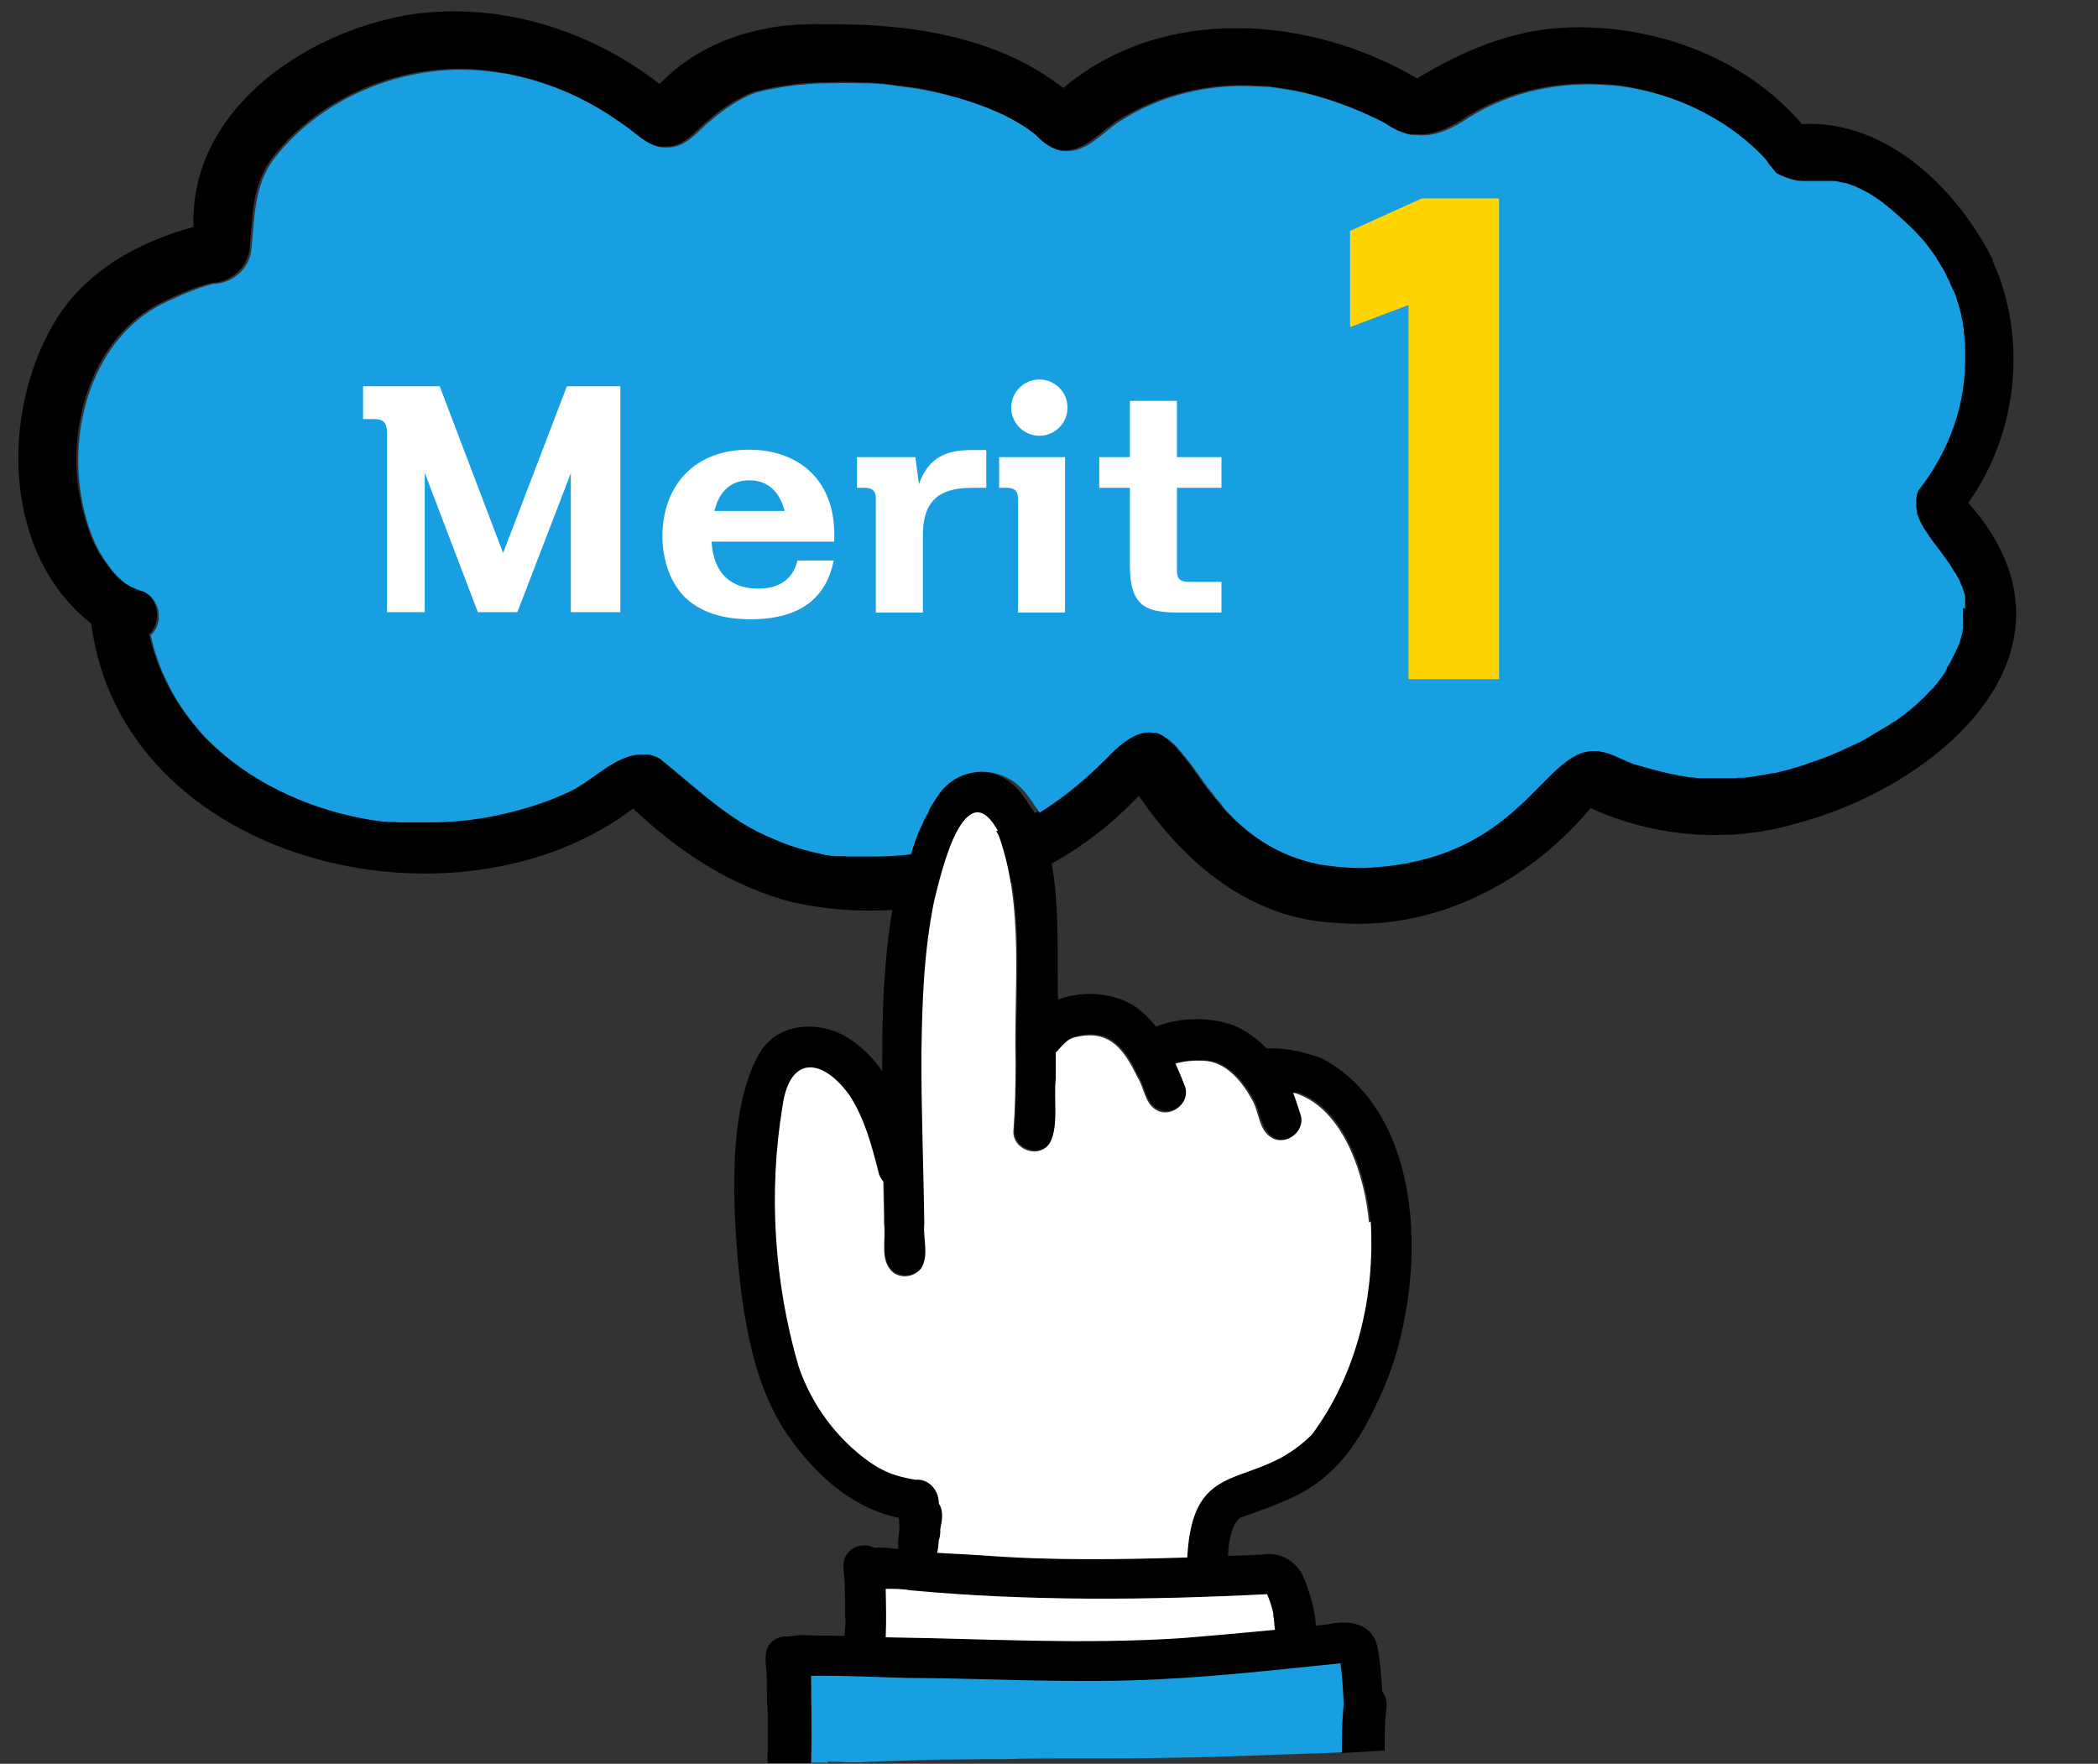
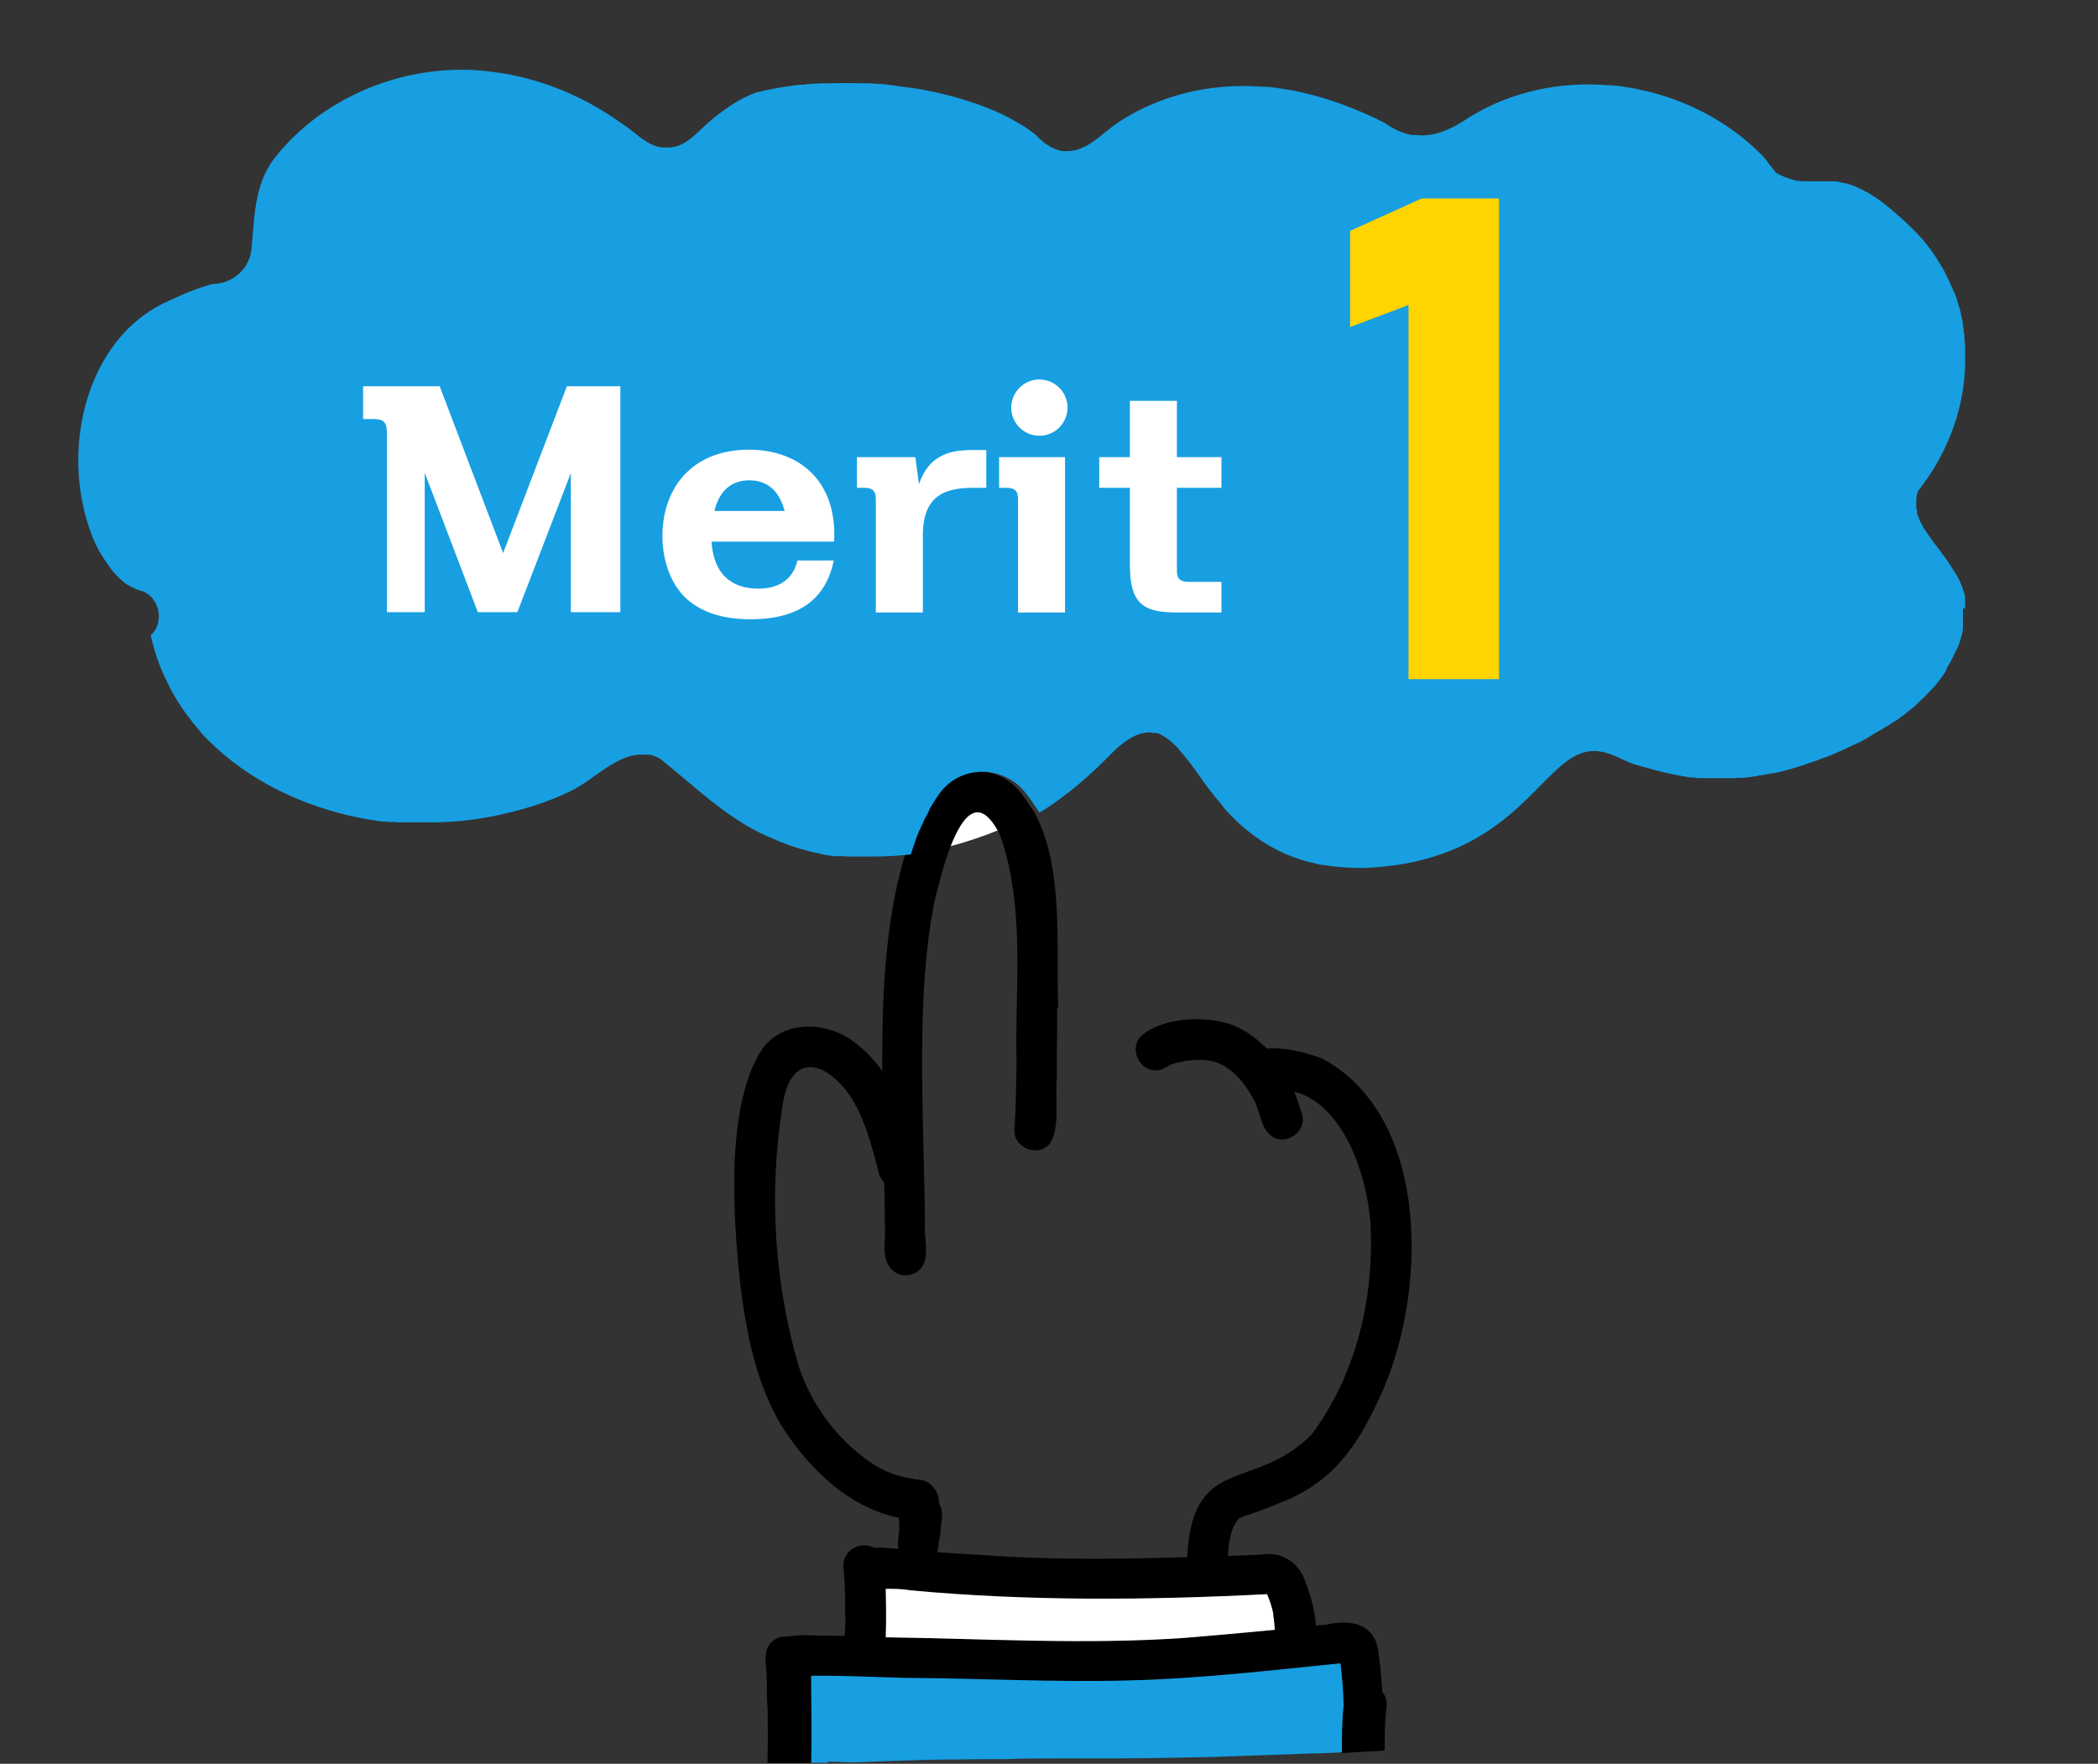
<svg xmlns="http://www.w3.org/2000/svg" id="_レイヤー_2" data-name="レイヤー 2" width="58.88" height="49.5" viewBox="0 0 58.88 49.5">
  <rect x="0" y="0" width="58.88" height="49.5" fill="#333333" stroke="none" />
  <defs>
    <style>
      .cls-1 {
        fill: #fff;
      }

      .cls-2 {
        fill: #ffd400;
      }

      .cls-3 {
        fill: none;
      }

      .cls-4 {
        fill: #179fe2;
      }
    </style>
  </defs>
  <g id="Layer_5" data-name="Layer 5">
-     <path d="m55.92,7.31c.99,2.18.71,4.85-.68,6.8,3.63,4.11-.81,7.96-4.86,9.01-1.89.55-3.96.37-5.74-.44-1.74,2.08-4.38,3.46-7.14,3.22-2.4-.1-4.25-1.67-5.54-3.57-.72.77-1.56,1.42-2.47,1.92-.35.19-.72.37-1.09.52-.7.29-1.43.5-2.18.63-.39.07-.78.11-1.18.14-.92.05-1.85-.01-2.75-.21-1.72-.42-3.25-1.43-4.52-2.64-4.96,3.77-14.34,1.54-15.21-5.19C.08,15.56.01,11.61,1.52,9.06c.83-1.42,2.35-2.27,3.91-2.69-.11-3.25,3.05-5.41,5.95-5.94,2.52-.42,5.14.37,7.13,1.93,1.19-1.24,2.89-1.73,4.58-1.68,2.34-.03,4.86.31,6.75,1.79,2.79-2.35,6.92-2.04,9.93-.27,1.24-.75,2.6-1.34,4.07-1.42,2.47-.14,5.1.79,6.73,2.7,2.38-.12,4.36,1.82,5.36,3.82Zm-.83,9.81s0-.04,0-.06c0-.01,0-.02,0-.03,0,0,0-.01,0-.02,0,0,0-.01,0-.02,0-.02,0-.04,0-.07,0,0,0-.01,0-.02,0-.01,0-.03,0-.04,0,0,0-.02,0-.03,0,0,0-.02,0-.03,0,0,0-.01,0-.02,0,0,0-.01,0-.02,0,0,0,0,0,0,0,0,0-.02,0-.03,0,0,0-.02,0-.03-.01-.04-.02-.09-.04-.13,0-.02-.01-.04-.02-.06,0-.01,0-.02-.01-.03,0-.02-.02-.04-.02-.06,0,0,0,0,0,0,0-.01-.01-.03-.02-.04,0-.01,0-.02-.01-.03-.05-.1-.1-.2-.15-.29,0-.02-.02-.03-.03-.05,0,0-.01-.02-.02-.02,0-.02-.02-.03-.03-.05,0,0,0,0,0,0-.01-.02-.02-.03-.03-.05,0,0,0,0,0,0-.01-.02-.02-.03-.03-.05,0,0,0,0,0,0-.02-.03-.04-.06-.06-.09,0,0,0,0,0,0-.08-.11-.16-.22-.24-.33-.02-.03-.04-.05-.06-.08-.13-.18-.26-.35-.37-.52-.01-.02-.02-.03-.03-.05-.07-.11-.12-.23-.16-.34,0-.02-.01-.03-.02-.05,0,0,0-.02,0-.03,0,0,0,0,0,0,0,0,0-.02,0-.02,0,0,0-.01,0-.02,0-.04-.02-.07-.02-.11,0,0,0-.02,0-.03,0,0,0-.02,0-.03,0,0,0-.01,0-.02,0,0,0-.01,0-.02,0,0,0-.01,0-.02,0-.11.01-.22.05-.33.9-1.14,1.35-2.48,1.32-3.79,0-.02,0-.04,0-.06,0-.02,0-.04,0-.05,0-.01,0-.03,0-.04,0-.01,0-.03,0-.04,0-.03,0-.07,0-.1,0-.02,0-.03,0-.05,0-.05-.01-.11-.02-.16,0-.02,0-.03,0-.05,0,0,0-.02,0-.03,0-.04-.01-.08-.02-.12,0-.01,0-.03,0-.04,0,0,0-.02,0-.03,0-.03-.01-.06-.02-.09,0-.02,0-.03,0-.05,0-.05-.02-.09-.03-.14,0-.02,0-.03-.01-.05,0-.02,0-.03-.01-.05,0-.03-.02-.06-.02-.09,0-.01,0-.03-.01-.04,0,0,0,0,0,0,0-.01,0-.03-.01-.04,0-.03-.02-.06-.03-.09,0-.01,0-.03-.01-.04,0,0,0,0,0,0,0-.01,0-.03-.01-.04,0-.02,0-.03-.02-.05,0-.01,0-.03-.01-.04,0-.01,0-.03-.01-.04-.02-.05-.04-.1-.06-.16,0-.01-.01-.03-.02-.04,0,0,0,0,0,0,0-.01-.01-.03-.02-.04-.01-.03-.02-.06-.04-.09,0-.02-.02-.04-.03-.06,0-.01-.01-.02-.02-.04,0,0,0-.01,0-.02,0,0,0-.02-.01-.02,0-.01-.01-.03-.02-.04,0-.02-.02-.04-.03-.06,0-.01-.01-.03-.02-.04,0-.01-.01-.03-.02-.04,0-.01-.01-.03-.02-.04-.04-.07-.07-.13-.11-.2,0-.01-.01-.02-.02-.03-.03-.05-.06-.11-.1-.16,0-.01-.02-.03-.02-.04-.11-.17-.23-.33-.36-.49-.03-.03-.06-.07-.09-.1-.01-.02-.03-.03-.05-.05-.01-.01-.02-.03-.03-.04,0,0-.01-.01-.02-.02,0-.01-.02-.02-.03-.03,0,0-.02-.02-.03-.03,0-.01-.02-.02-.03-.03-.02-.02-.03-.03-.05-.05-.13-.13-.26-.25-.41-.38-.31-.27-.57-.46-.81-.61,0,0-.02-.01-.03-.02,0,0,0,0-.01,0-.02-.01-.04-.02-.06-.03-.02-.01-.04-.02-.07-.04-.05-.03-.1-.05-.15-.07-.03-.01-.06-.03-.09-.04-.02,0-.04-.01-.06-.02t0,0s-.03-.01-.05-.02c-.02,0-.05-.02-.07-.02-.02,0-.05-.01-.07-.02,0,0-.02,0-.03,0-.02,0-.03,0-.05-.01-.02,0-.03,0-.05-.01-.03,0-.06-.01-.08-.02-.03,0-.06,0-.08-.01-.03,0-.05,0-.08,0-.03,0-.05,0-.08,0,0,0,0,0,0,0-.08,0-.15,0-.23,0-.02,0-.05,0-.07,0-.04,0-.07,0-.11,0h0c-.06,0-.12,0-.19,0-.01,0-.03,0-.04,0-.03,0-.05,0-.08,0-.01,0-.03,0-.04,0-.03,0-.05,0-.08-.01-.03,0-.05,0-.08-.01-.17-.04-.36-.1-.57-.22-.02-.03-.04-.05-.06-.08-.01-.02-.03-.03-.04-.05-.02-.02-.04-.04-.05-.06-.01-.02-.03-.03-.04-.05-.01-.01-.02-.02-.03-.04,0,0,0-.01-.01-.02-.01-.01-.02-.03-.03-.04-.01-.02-.03-.03-.04-.05-.04-.04-.08-.08-.11-.12-.01-.01-.02-.02-.03-.03,0,0-.01-.01-.02-.02,0,0-.01-.01-.02-.02-.92-.9-2.11-1.5-3.37-1.76-.15-.03-.3-.06-.45-.08-.05,0-.1-.01-.16-.02,0,0-.01,0-.02,0-.08,0-.16-.02-.24-.02,0,0-.02,0-.03,0-1.32-.1-2.67.18-3.82.88-.55.37-1.03.58-1.53.52,0,0-.01,0-.02,0-.02,0-.04,0-.06,0-.01,0-.02,0-.04,0-.25-.05-.5-.16-.78-.35-.79-.4-1.63-.72-2.5-.89-.04,0-.09-.02-.13-.02-.04,0-.09-.02-.13-.02-.04,0-.08-.01-.12-.02-.09-.01-.19-.03-.28-.04-.03,0-.07,0-.1-.01-.03,0-.06,0-.09,0-.06,0-.12-.01-.18-.01-1.35-.09-2.75.25-3.89.98-.41.26-.74.67-1.22.8-.12.04-.23.04-.34.03,0,0,0,0,0,0-.01,0-.02,0-.03,0,0,0-.02,0-.02,0-.25-.05-.48-.19-.66-.38,0,0-.02-.02-.02-.02-.01-.01-.02-.02-.03-.03,0,0,0,0,0,0-.01-.01-.02-.02-.03-.03t0,0c-.27-.23-.58-.4-.89-.55-.64-.29-1.34-.51-2.06-.67-.15-.03-.29-.06-.44-.08-.05,0-.1-.02-.15-.02-.1-.02-.2-.03-.31-.04-.04,0-.09-.01-.13-.02-.08,0-.16-.02-.25-.03-.04,0-.09,0-.13-.01,0,0,0,0-.01,0-.05,0-.09,0-.14-.01-.05,0-.11,0-.16-.01-.05,0-.09,0-.14,0-.34-.02-.68-.02-1.02,0-.05,0-.11,0-.16,0-.03,0-.05,0-.08,0-.05,0-.11,0-.16.01h0c-.05,0-.11,0-.16.01h0c-.05,0-.11.01-.16.02-.03,0-.05,0-.08,0-.42.05-.83.12-1.22.22-.49.18-.93.49-1.32.83-.34.29-.65.71-1.14.71-.06,0-.12,0-.17,0-.02,0-.05,0-.07-.01-.42-.09-.74-.46-1.1-.69-.91-.65-1.94-1.11-3.03-1.33-.04,0-.09-.02-.13-.03-.13-.02-.27-.04-.41-.06-2.28-.33-4.75.62-6.16,2.45-.55.72-.55,1.63-.62,2.49-.04.57-.52.99-1.08,1.01-.44.11-.85.28-1.26.48-1.95.87-2.73,3.2-2.48,5.21.09.62.25,1.28.56,1.84h0c.04.08.09.15.14.22.03.05.07.1.1.14.02.02.03.05.05.07.02.02.04.05.05.07.02.02.04.04.06.07.04.04.08.09.12.13.07.07.14.13.22.19.05.03.11.06.16.09.02,0,.03.02.05.02.06.03.11.05.17.07.13.03.24.1.32.18.01.01.03.03.04.04,0,0,.02.02.02.03.22.29.22.75-.07,1.01.11.46.26.89.45,1.29,0,0,0,0,0,0,.2.4.43.77.7,1.12.01.01.02.03.03.04.03.04.07.08.1.12.01.01.02.03.03.04.02.03.05.05.07.08.01.01.02.03.03.04.04.04.07.08.11.12.04.04.07.08.11.11,1.12,1.12,2.65,1.85,4.26,2.17.04,0,.08.02.12.02.04,0,.07.01.11.02.02,0,.05,0,.07.01.07.01.13.02.2.03.02,0,.05,0,.07.01.03,0,.07,0,.1.01.02,0,.05,0,.07,0,.03,0,.06,0,.1.01.02,0,.04,0,.06,0,.02,0,.04,0,.06,0,.05,0,.09,0,.14.01.01,0,.03,0,.04,0,.03,0,.05,0,.08,0,.03,0,.06,0,.09,0,.02,0,.03,0,.05,0,.03,0,.07,0,.1,0,.02,0,.03,0,.05,0,0,0,0,0,0,0,.02,0,.04,0,.06,0,.02,0,.05,0,.07,0,.01,0,.03,0,.04,0,.02,0,.05,0,.07,0,.03,0,.05,0,.08,0,.69,0,1.37-.06,2.02-.2.7-.14,1.38-.36,2.03-.67.67-.31,1.32-1.08,2.07-1.03,0,0,.02,0,.03,0,.01,0,.03,0,.04,0,0,0,0,0,0,0,.02,0,.03,0,.05,0,0,0,.02,0,.03,0,.1.02.2.06.3.11,1.02.81,1.96,1.77,3.2,2.26.42.18.86.31,1.3.41.03,0,.06.01.08.02,0,0,.01,0,.02,0,.03,0,.05.01.08.02,0,0,0,0,.01,0,.03,0,.05,0,.08.01.04,0,.08.01.13.02.02,0,.03,0,.05,0,.01,0,.03,0,.04,0,.02,0,.04,0,.06,0,.02,0,.04,0,.06,0,0,0,.01,0,.02,0,.02,0,.04,0,.05,0,.05,0,.1.01.14.01.02,0,.03,0,.05,0,.02,0,.05,0,.07,0,.01,0,.02,0,.03,0,.03,0,.05,0,.08,0,.03,0,.06,0,.09,0,0,0,0,0,.01,0,.03,0,.06,0,.09,0,.03,0,.06,0,.1,0,.03,0,.05,0,.08,0,.02,0,.03,0,.05,0,.36,0,.71-.02,1.07-.06h0c.43-.05.86-.13,1.28-.24.45-.12.89-.26,1.32-.44,0,0,.02,0,.02,0,.34-.14.67-.31.98-.49h0s0,0,0,0c.76-.46,1.44-1.06,2.07-1.71.47-.45.82-.6,1.14-.53,0,0,.01,0,.02,0,.01,0,.02,0,.03,0,0,0,0,0,0,0,.01,0,.02,0,.03,0,.05.01.09.03.13.05,0,0,.02.01.03.02.03.02.07.04.1.06,0,0,.02.01.03.02.07.05.13.11.2.17,0,0,0,0,.01.01h0s.02.02.03.03t0,0s.03.03.04.04c0,.01.02.02.03.03.01.02.03.03.04.05h0c.04.05.09.1.13.16,0,0,.01.02.02.02.05.07.1.13.16.2.02.03.04.05.06.08,0,0,0,0,0,0,.03.04.05.07.08.11,0,0,.01.02.02.03.03.04.06.08.08.11,0,0,.01.02.02.03.02.03.04.05.06.08,0,0,0,0,0,0,.01.02.03.04.04.06.01.02.03.04.04.06,0,0,0,0,.01.01.01.02.02.03.04.05.01.02.03.04.04.06,0,.01.02.03.03.04.01.02.03.04.04.05.03.04.06.08.1.12,0,0,0,.01.01.02.01.02.03.03.04.05.04.05.08.1.13.15.01.02.03.03.04.05.01.01.02.03.03.04,0,0,.02.02.02.03.06.06.11.13.17.19.01.01.03.03.04.04.01.01.03.03.04.04.13.13.28.26.43.39.03.02.06.05.09.07.45.34.98.63,1.65.81.02,0,.03,0,.05.01.08.02.17.04.25.06.01,0,.03,0,.04,0,0,0,0,0,0,0,.03,0,.05.01.08.01.04,0,.08.01.13.02.27.04.56.06.87.06.03,0,.07,0,.1,0,4.42-.17,4.98-3.3,6.46-3.28.02,0,.05,0,.07,0,.01,0,.03,0,.04,0,.04,0,.08,0,.11.02.3.06.58.23.87.34.42.12.84.24,1.26.32.11.02.23.04.34.06.02,0,.03,0,.05,0,.02,0,.03,0,.05,0,.05,0,.09.01.14.02.02,0,.04,0,.06,0,.02,0,.05,0,.07,0h0s.04,0,.07,0c0,0,0,0,.01,0,.02,0,.04,0,.06,0,0,0,0,0,.01,0,.02,0,.04,0,.07,0h0s.05,0,.07,0c.02,0,.04,0,.06,0,0,0,.02,0,.03,0,.03,0,.06,0,.09,0,.07,0,.13,0,.2,0,.02,0,.03,0,.05,0,.02,0,.05,0,.07,0,.02,0,.03,0,.05,0,.02,0,.04,0,.06,0,.04,0,.09,0,.13-.01.02,0,.04,0,.05,0,.02,0,.04,0,.05,0,.12-.01.24-.03.37-.05,0,0,0,0,0,0,.04,0,.08-.01.12-.02.04,0,.08-.02.12-.02.02,0,.04,0,.06-.01.05,0,.09-.02.14-.03.01,0,.03,0,.04,0,.02,0,.04,0,.06-.01.04,0,.08-.02.12-.03.1-.03.21-.05.31-.08.04-.01.08-.02.13-.04.04-.01.08-.03.13-.04.04-.01.08-.03.13-.04.03,0,.06-.02.08-.03.04-.01.07-.02.11-.04.03-.01.06-.02.09-.03,0,0,0,0,0,0,.03-.01.06-.02.09-.03h0s.05-.02.08-.03c.03,0,.05-.02.08-.03.03-.01.05-.02.08-.03.03-.01.05-.02.08-.03.19-.08.38-.16.56-.25.03-.02.07-.03.1-.05,0,0,0,0,0,0,.04-.02.07-.03.11-.05.04-.02.07-.04.11-.05.04-.02.07-.04.11-.06h0s.07-.04.1-.06c.03-.02.07-.04.1-.06.07-.04.14-.08.2-.12.02-.01.04-.03.07-.04.04-.03.09-.05.13-.08.04-.03.08-.06.13-.08.02-.01.04-.03.06-.04.02-.01.03-.02.05-.03.03-.02.05-.04.08-.05.04-.03.08-.06.12-.09.02-.01.04-.03.06-.04.02-.01.04-.03.06-.05.02-.01.04-.03.05-.04,0,0,0,0,0,0,.04-.03.07-.06.11-.09.02-.02.04-.03.06-.05.02-.02.04-.03.06-.05.02-.02.04-.03.05-.05.02-.02.03-.03.05-.05,0,0,0,0,0,0,.02-.02.03-.03.05-.05.02-.01.03-.03.05-.04.07-.07.14-.14.2-.21.02-.02.03-.03.05-.05,0,0,0,0,0,0,.01-.01.03-.03.04-.04,0,0,0,0,0,0,.01-.02.03-.03.04-.05,0,0,0,0,0,0,.01-.01.02-.03.03-.04,0,0,.01-.02.02-.02.01-.01.02-.03.03-.04,0,0,0,0,0,0,.01-.01.02-.03.03-.04.06-.07.11-.14.16-.22,0,0,.01-.02.02-.03,0,0,0,0,0-.01,0,0,0-.01.01-.02,0,0,.01-.02.02-.03,0,0,0-.01,0-.02.02-.03.04-.06.05-.09,0,0,.01-.02.02-.03.03-.05.06-.1.08-.15,0-.01.02-.03.02-.04,0-.01.02-.03.02-.04,0,0,0-.02.01-.03.02-.05.04-.09.07-.14,0-.01.01-.03.02-.04,0-.01.01-.03.02-.04,0-.01.01-.03.02-.05.02-.04.03-.09.05-.13,0,0,0-.02,0-.02,0-.02.01-.03.02-.05,0-.02,0-.03.01-.05,0-.02.01-.04.02-.06,0-.02,0-.03.01-.05,0-.02,0-.03.01-.05,0,0,0-.01,0-.02,0-.02,0-.03.01-.05,0-.02,0-.03,0-.05,0,0,0,0,0-.01,0-.02,0-.03,0-.05,0,0,0,0,0-.01,0-.02,0-.03,0-.05,0-.02,0-.03,0-.05,0,0,0,0,0,0,0,0,0-.01,0-.02,0-.01,0-.03,0-.04,0,0,0,0,0,0,0-.02,0-.04,0-.06,0-.02,0-.03,0-.05,0,0,0-.01,0-.02,0,0,0,0,0,0,0-.02,0-.03,0-.05,0-.02,0-.04,0-.06Z" />
    <path class="cls-1" d="m28.99,22.81h0c-.31.19-.64.36-.98.5,0,0-.02,0-.02,0-.42.17-.87.32-1.32.44-.42.11-.85.19-1.28.24h0s0-.02.01-.03c0-.02.01-.04.02-.06.06-.2.13-.39.21-.58,0-.01.01-.03.02-.04.02-.05.04-.09.06-.13,0-.02.01-.03.02-.04,0-.02.02-.04.02-.05.01-.03.03-.06.04-.09,0-.01.01-.02.02-.03,0-.01.01-.03.02-.04,0-.02.02-.03.03-.05,0,0,0,0,0,0,0-.01.01-.03.02-.04,0-.01.01-.02.02-.04,0,0,0-.01,0-.02,0-.01.01-.02.02-.04.04-.07.08-.14.13-.21,0-.01.01-.02.02-.03,0,0,0-.01.01-.02,0,0,.01-.02.02-.03,0-.01.02-.02.02-.03.02-.03.05-.07.07-.1.57-.8,1.73-.82,2.37-.09.02.02.04.05.06.07,0,0,.02.02.02.03.04.05.08.1.12.16,0,.01.02.02.03.04.03.05.06.09.09.14,0,.01.02.03.03.04,0,.01.02.03.03.04,0,.01.01.02.02.03.01.02.02.04.04.06Z" />
    <path d="m25.57,42.65c-1.55-.16-2.79-1.32-3.6-2.58-.74-1.19-1.01-2.6-1.19-3.98-.2-1.87-.44-5.04.61-6.65.62-.85,1.89-.78,2.65-.14.82.62,1.24,1.6,1.52,2.57.08.38.34.81.14,1.18-.23.43-.93.34-1.04-.14-.19-.75-.39-1.53-.82-2.18-.75-1.04-1.68-1.15-1.88.32-.39,2.41-.23,4.94.45,7.28.36,1.09,1.07,2.06,2.02,2.71.29.2.62.35.97.42.18.05.39.04.54.17.42.3.18,1.02-.32,1.02-.02,0-.03,0-.05,0Z" />
    <path d="m29.67,28.3c0,.41,0,.81-.01,1.22,0,0,0,0,0,0,0,.12,0,.24,0,.36,0,.12,0,.25,0,.37-.06.53.11,1.47-.22,1.87-.33.36-.99.09-.97-.4.04-.64.05-1.29.06-1.94-.04-1.64.14-3.38-.13-5.02-.07-.45-.18-.9-.34-1.34-.02-.04-.04-.08-.06-.11t0,0c-.55-.99-1-.38-1.32.44,0,0,0,0,0,0-.21.54-.36,1.18-.44,1.49-.01.05-.02.1-.03.14-.26,1.35-.32,2.73-.33,4.11-.01,1.61.06,3.22.08,4.83-.04.41.14.89-.09,1.25-.11.14-.28.22-.46.22-.12,0-.24-.04-.34-.12-.38-.32-.19-.9-.24-1.34,0-.07,0-.13,0-.2,0-.06,0-.12,0-.18,0-.28-.01-.55-.02-.83-.01-.59-.03-1.18-.04-1.78-.02-1.94-.05-3.92.28-5.84.07-.42.16-.83.27-1.24.03-.1.06-.2.09-.3h0s0-.02.01-.03c0-.02.01-.04.02-.06.06-.2.13-.39.21-.58,0-.01.01-.03.02-.04.02-.05.04-.09.06-.13,0-.02.01-.03.02-.04,0-.02.02-.04.02-.05.01-.03.03-.06.04-.09,0-.01.01-.02.02-.03,0-.01.01-.03.02-.04,0-.02.02-.03.03-.05,0,0,0,0,0,0,0-.01.01-.03.02-.04,0-.01.01-.02.02-.04,0,0,0-.01,0-.02,0-.01.01-.02.02-.04.04-.07.08-.14.13-.21,0-.01.01-.02.02-.03,0,0,0-.01.01-.02,0,0,.01-.02.02-.03,0-.01.02-.02.02-.03.02-.03.05-.07.07-.1.57-.8,1.73-.82,2.37-.09.02.02.04.05.06.07,0,0,.02.02.02.03.04.05.08.1.12.16,0,.01.02.02.03.04.03.05.06.09.09.14,0,.01.02.03.03.04,0,.01.02.03.03.04,0,.01.01.02.02.03.01.02.02.04.04.06h0s0,0,0,0c.24.44.39.92.49,1.43.25,1.33.14,2.82.19,4.05Z" />
-     <path d="m32.46,31.11c-.31-.2-.32-.61-.51-.91-.36-.75-.76-1.34-1.69-1.13-.53.07-.53.77-1.17.52-.81-.43-.05-1.3.53-1.51.67-.27,1.47-.25,2.11.09.82.48,1.22,1.44,1.56,2.29.12.37-.21.72-.56.72-.09,0-.19-.02-.27-.08Z" />
    <path d="m32.67,28.95s-.05-.02-.08-.03h0s-.07-.02-.1-.02c.06,0,.12.02.18.04Zm3.04,2.95c-.35-.23-.33-.73-.54-1.07-.29-.52-.74-1.06-1.38-1.08-.31-.02-.62.03-.92.12-.14.07-.26.18-.43.17-.46,0-.74-.57-.45-.93.61-.59,1.96-.63,2.71-.3.7.33,1.23.96,1.55,1.65.12.28.2.52.29.8.12.37-.21.72-.56.72-.09,0-.19-.02-.27-.08Z" />
    <path d="m33.31,43.94c.07-3.22,1.82-2,3.5-3.68,1.27-1.71,1.77-3.87,1.65-5.98-.11-1.27-.69-3.11-1.98-3.6-.29-.08-.59-.12-.89-.12-.21.1-.48.05-.64-.11-.2-.2-.22-.53-.05-.75.46-.51,1.67-.21,2.23.02,3.1,1.69,2.91,6.79,1.55,9.58-.62,1.36-1.34,2.34-2.79,2.89-.36.15-.73.28-1.1.41-.16.16-.23.37-.27.59-.11.38.03.85-.25,1.16-.11.11-.24.16-.38.16-.3,0-.6-.23-.59-.57Z" />
    <path d="m26.28,42.34s0-.02.01-.02c0,0,0,0,0,0,.02-.05.03-.1.04-.15,0,.06-.03.12-.05.18Zm-.8,1.11c-.3-.22-.22-.63-.26-.95,0-.23-.07-.48.06-.69.42-.6,1.16-.17,1.07.51-.01.34.15.73-.07,1.03-.11.14-.28.22-.45.22-.12,0-.25-.04-.34-.12Z" />
    <path d="m25.37,43.79c-.27-.27-.14-.68-.11-1.01.02-.56.4-1.08.97-.71.3.22.21.58.15.89-.06.28.01.62-.21.84-.11.11-.25.17-.4.17-.15,0-.3-.05-.4-.17Z" />
    <path d="m35.95,46.17c-.23-.22-.15-.56-.22-.85-.04-.19-.1-.39-.18-.57-3.34.16-6.7.2-10.03-.11-.42-.11-1.13.08-1.39-.28-.19-.24-.14-.62.1-.8.33-.23.77-.08,1.15-.08.72.08,1.47.12,2.18.16,2.14.16,4.29.11,6.43.04.47-.01.94-.03,1.41-.05.54-.1,1.04.21,1.22.72.17.45.51,1.44.14,1.82-.11.11-.25.17-.4.17-.15,0-.3-.05-.4-.17Z" />
    <path d="m23.86,46.71c-.32-.35-.09-.89-.14-1.32,0-.44,0-.88-.04-1.31-.14-.83,1.09-1,1.13-.15.05.79.06,1.58.02,2.38.01.33-.29.57-.59.57-.14,0-.28-.05-.38-.16Z" />
    <path d="m21.6,46.83s0,0,0,0c-.01-.01-.02-.03-.03-.04,0,.01.02.02.03.04Zm.12,1.5c-.3-.34-.15-1.06-.22-1.51-.02-.25-.05-.54.15-.73.25-.26.72-.2.89.12.12.18.07.41.09.62.02.37.04.74.05,1.11.02.33-.29.57-.59.57-.14,0-.28-.05-.38-.16Z" />
    <path d="m37.71,48.61c0-.64-.03-1.27-.11-1.91-1.97.2-3.94.43-5.92.48-2.08.06-4.17-.06-6.25-.07-.86-.02-1.72-.08-2.58-.06-.12-.01-.25,0-.38,0-.35.03-.7.05-.86-.32-.25-.81.65-.87,1.22-.83.67,0,1.34.02,2.01.05,2.78.03,5.57.2,8.35.02,1.35-.1,2.7-.24,4.05-.38.71-.15,1.37-.01,1.45.82.11.72.12,1.46.14,2.19,0,.34-.25.53-.51.55-.02,0-.03,0-.05,0,0,0,0,0-.01,0-.28,0-.56-.19-.57-.56Z" />
    <path d="m22.57,49.48c-.22,0-.44,0-.67,0-.12,0-.24,0-.36,0,.02-.89,0-1.78-.01-2.68.01-.79,1.21-.8,1.22,0,.01.89.03,1.79.01,2.68-.05,0-.1,0-.15,0-.01,0-.03,0-.04,0Z" />
    <path d="m37.72,47.69c.19-.72,1.29-.51,1.19.24-.05.4-.05.8-.05,1.2-.41.02-.81.05-1.22.07,0-.51,0-1.02.08-1.51Z" />
-     <path class="cls-1" d="m38.47,34.28c.12,2.11-.38,4.26-1.65,5.98-1.64,1.64-3.35.52-3.5,3.45-1.92.06-3.85.09-5.77-.06-.4-.02-.83-.05-1.25-.07.03-.11.04-.24.05-.36.04-.1.04-.2.04-.31h0c.05-.24.1-.5-.04-.71,0-.41-.32-.71-.65-.67-.1-.02-.2-.03-.3-.06-.35-.07-.68-.22-.97-.42-.94-.66-1.65-1.62-2.02-2.71-.68-2.34-.85-4.87-.45-7.28.2-1.47,1.13-1.36,1.88-.32.43.66.63,1.43.82,2.18.02.09.07.17.13.24,0,.4.02.8.02,1.2.06.44-.13,1.01.24,1.34.09.08.22.12.34.12.18,0,.35-.08.46-.22.23-.36.05-.84.09-1.25-.02-1.61-.09-3.22-.08-4.83.02-1.42.07-2.85.36-4.25.2-.8.86-3.7,1.81-1.82.72,2.01.42,4.26.47,6.36,0,.65-.01,1.29-.06,1.94-.02.49.64.76.97.4.33-.4.15-1.35.22-1.87,0-.25,0-.49,0-.74.17-.16.3-.4.6-.44.92-.21,1.33.38,1.69,1.13.19.29.2.71.51.91.09.06.18.08.27.08.35,0,.68-.35.56-.72-.08-.21-.17-.43-.27-.65.25-.07.51-.09.76-.08.64.01,1.09.56,1.38,1.08.21.34.18.84.54,1.07.09.06.18.08.27.08.35,0,.68-.35.56-.72-.07-.21-.13-.41-.21-.61.05.01.1.02.15.04,1.3.49,1.87,2.33,1.98,3.6Z" />
    <path class="cls-1" d="m35.73,45.32c.03.13.03.28.05.42-.85.08-1.71.16-2.57.23-2.78.19-5.57.02-8.35-.02,0,0,0,0,0,0,.02-.45.01-.9,0-1.36.24,0,.48,0,.67.04,3.33.31,6.69.28,10.03.11.08.18.14.37.18.57Z" />
    <path class="cls-4" d="m23.22,49.47c-.15,0-.3,0-.45,0,.02-.81,0-1.63,0-2.44.03,0,.07,0,.1,0,.86-.01,1.72.04,2.58.06,2.08.01,4.17.13,6.25.07,1.98-.05,3.95-.28,5.92-.48.05.39.08.78.09,1.18-.05.44-.05.88-.05,1.32-.23.01-.47.02-.7.03,0,0-.01,0-.02,0,0,0,.01,0,.02,0,0,0-.02,0-.02,0-.03,0-.06,0-.09,0-.47.02-.94.03-1.41.05-.48.02-.97.03-1.45.05-.98.02-1.96.04-2.93.04-.26,0-.52,0-.78,0-.21,0-.42,0-.63,0-.47,0-.94,0-1.41.02-.47,0-.94,0-1.41.01-.47,0-.95.01-1.42.03-.45.01-.91.03-1.36.05-.07,0-.13,0-.2,0-.2-.01-.41-.02-.61-.02Z" />
    <path class="cls-4" d="m55.09,17.06s0,.04,0,.06c0,.02,0,.04,0,.06,0,.02,0,.03,0,.05,0,0,0,0,0,0,0,0,0,.01,0,.02,0,.02,0,.03,0,.05,0,.02,0,.04,0,.06,0,0,0,0,0,0,0,.01,0,.03,0,.04,0,0,0,.01,0,.02,0,0,0,0,0,0,0,.02,0,.03,0,.05,0,.02,0,.03,0,.05,0,0,0,0,0,.01,0,.02,0,.03,0,.05,0,0,0,0,0,.01,0,.02,0,.03,0,.05,0,.02,0,.03-.01.05,0,0,0,.01,0,.02,0,.02,0,.03-.01.05,0,.02,0,.03-.01.05,0,.02-.01.04-.02.06,0,.02,0,.03-.01.05,0,.02-.01.03-.02.05,0,0,0,.02,0,.02-.01.04-.03.09-.05.13,0,.02-.01.03-.02.05,0,.02-.01.03-.02.04,0,.01-.01.03-.02.04-.02.05-.04.09-.07.14,0,0,0,.02-.01.03,0,.01-.02.03-.02.04,0,.02-.02.03-.02.04-.03.05-.05.1-.08.15,0,0-.01.02-.02.03-.02.03-.04.06-.05.09,0,0,0,.01,0,.02,0,0-.01.02-.02.03,0,0,0,.01-.01.02,0,0,0,0,0,.01,0,0-.01.02-.02.03-.05.07-.1.15-.16.22-.01.01-.02.03-.03.04,0,0,0,0,0,0-.01.01-.02.03-.03.04,0,0-.01.02-.02.02-.01.01-.02.03-.03.04,0,0,0,0,0,0-.01.02-.03.03-.04.05,0,0,0,0,0,0-.01.02-.03.03-.04.04,0,0,0,0,0,0-.02.02-.03.03-.05.05-.07.07-.13.14-.2.21-.02.02-.03.03-.05.04-.02.02-.03.03-.05.05,0,0,0,0,0,0-.02.02-.03.03-.05.05-.02.02-.04.03-.05.05-.02.02-.04.03-.06.05-.02.02-.04.03-.06.05-.04.03-.07.06-.11.09,0,0,0,0,0,0-.02.01-.04.03-.05.04-.02.02-.04.03-.06.05-.02.02-.04.03-.06.04-.04.03-.08.06-.12.09-.03.02-.05.04-.08.05-.02.01-.03.02-.05.03-.02.01-.04.03-.06.04-.04.03-.08.06-.13.08-.04.03-.09.05-.13.08-.02.01-.04.03-.07.04-.07.04-.14.08-.2.12-.03.02-.07.04-.1.06-.03.02-.07.04-.1.06h0s-.07.04-.11.06c-.04.02-.07.04-.11.05-.03.02-.07.04-.11.05,0,0,0,0,0,0-.03.02-.07.03-.1.05-.19.09-.37.17-.56.25-.03.01-.05.02-.08.03-.03.01-.05.02-.08.03-.03.01-.05.02-.08.03-.03,0-.05.02-.08.03h0s-.06.02-.09.03c0,0,0,0,0,0-.03.01-.06.02-.09.03-.04.01-.07.02-.11.04-.03,0-.06.02-.08.03-.04.01-.08.03-.13.04-.04.01-.08.03-.13.04-.04.01-.08.02-.13.04-.11.03-.21.06-.31.08-.04.01-.08.02-.12.03-.02,0-.04,0-.06.01-.01,0-.03,0-.04,0-.05.01-.09.02-.14.03-.02,0-.04,0-.06.01-.04,0-.08.02-.12.02-.04,0-.08.01-.12.02,0,0,0,0,0,0-.12.02-.25.04-.37.05-.02,0-.04,0-.05,0-.02,0-.04,0-.05,0-.04,0-.09,0-.13.01-.02,0-.04,0-.06,0-.02,0-.03,0-.05,0-.02,0-.05,0-.07,0-.02,0-.03,0-.05,0-.07,0-.13,0-.2,0-.03,0-.06,0-.09,0,0,0-.02,0-.03,0-.02,0-.04,0-.06,0-.02,0-.05,0-.07,0h0s-.04,0-.07,0c0,0,0,0-.01,0-.02,0-.04,0-.06,0,0,0,0,0-.01,0-.02,0-.04,0-.07,0h0s-.05,0-.07,0c-.02,0-.04,0-.06,0-.05,0-.09-.01-.14-.02-.02,0-.03,0-.05,0-.02,0-.03,0-.05,0-.11-.02-.23-.04-.34-.06-.43-.08-.85-.2-1.26-.32-.29-.11-.56-.28-.87-.34-.04,0-.07-.01-.11-.02-.01,0-.03,0-.04,0-.02,0-.04,0-.07,0-1.47-.02-2.04,3.11-6.46,3.28-.03,0-.07,0-.1,0-.31,0-.6-.02-.87-.06-.04,0-.08-.01-.13-.02-.03,0-.05,0-.08-.01,0,0,0,0,0,0-.01,0-.03,0-.04,0-.09-.02-.17-.04-.25-.06-.02,0-.03,0-.05-.01-.66-.17-1.2-.46-1.65-.81-.03-.02-.06-.05-.09-.07-.15-.12-.3-.25-.43-.39-.01-.01-.03-.03-.04-.04-.01-.01-.03-.03-.04-.04-.06-.06-.12-.12-.17-.19,0,0-.02-.02-.02-.03-.01-.01-.02-.03-.03-.04-.01-.02-.03-.03-.04-.05-.04-.05-.09-.1-.13-.15-.01-.02-.03-.03-.04-.05,0,0,0-.01-.01-.02-.03-.04-.07-.08-.1-.12-.01-.02-.03-.04-.04-.05,0-.01-.02-.03-.03-.04-.01-.02-.03-.04-.04-.06-.01-.02-.02-.03-.04-.05,0,0,0,0-.01-.01-.02-.02-.03-.04-.04-.06-.01-.02-.03-.04-.04-.06,0,0,0,0,0,0-.02-.03-.04-.05-.06-.08,0,0-.01-.02-.02-.03-.03-.04-.06-.08-.08-.11,0,0-.01-.02-.02-.03-.03-.04-.05-.07-.08-.11,0,0,0,0,0,0-.02-.03-.04-.05-.06-.08-.05-.07-.11-.14-.16-.2,0,0-.01-.02-.02-.02-.04-.06-.09-.11-.13-.16h0s-.03-.03-.04-.05c0-.01-.02-.02-.03-.03-.01-.02-.03-.03-.04-.04t0,0s-.02-.02-.03-.03h0s0,0-.01-.01c-.07-.07-.13-.12-.2-.17,0,0-.02-.01-.03-.02-.03-.02-.07-.04-.1-.06,0,0-.02-.01-.03-.02-.04-.02-.09-.04-.13-.05-.01,0-.02,0-.03,0,0,0,0,0,0,0-.01,0-.02,0-.03,0,0,0-.01,0-.02,0-.31-.06-.67.08-1.14.53-.62.64-1.3,1.24-2.07,1.71h0s-.02-.04-.04-.07c0-.01-.01-.02-.02-.03,0-.01-.02-.03-.03-.04,0-.01-.02-.03-.03-.04-.03-.05-.06-.09-.09-.14,0-.01-.02-.02-.03-.04-.04-.05-.08-.11-.12-.16,0,0-.02-.02-.02-.03-.02-.02-.04-.05-.06-.07-.64-.73-1.8-.71-2.37.09-.02.03-.05.07-.07.1,0,.01-.02.02-.02.03,0,0-.01.02-.02.03,0,0,0,.01-.01.02,0,.01-.01.02-.02.03-.04.07-.09.14-.13.21,0,.01-.01.02-.02.04,0,0,0,.01,0,.02,0,.01-.01.02-.02.04,0,.01-.01.03-.02.04,0,0,0,0,0,0,0,.02-.02.03-.03.05,0,.01-.01.03-.02.04,0,.01-.01.02-.02.03-.01.03-.03.06-.04.09,0,.02-.02.04-.02.05,0,.01-.01.03-.02.04-.02.04-.04.09-.06.13,0,.01-.01.03-.02.04-.08.19-.15.39-.21.58,0,.02-.01.04-.02.06,0,.01,0,.02-.01.03h0c-.36.04-.71.06-1.07.06-.02,0-.03,0-.05,0-.03,0-.05,0-.08,0-.03,0-.06,0-.1,0-.03,0-.06,0-.09,0,0,0,0,0-.01,0-.03,0-.06,0-.09,0-.03,0-.05,0-.08,0-.01,0-.02,0-.03,0-.02,0-.05,0-.07,0-.02,0-.03,0-.05,0-.05,0-.1,0-.14-.01-.02,0-.04,0-.05,0,0,0-.01,0-.02,0-.02,0-.04,0-.06,0-.02,0-.04,0-.06,0-.01,0-.03,0-.04,0-.02,0-.03,0-.05,0-.04,0-.08-.01-.13-.02-.03,0-.05,0-.08-.01,0,0,0,0-.01,0-.03,0-.05,0-.08-.02,0,0-.01,0-.02,0-.03,0-.06-.01-.08-.02-.44-.09-.88-.22-1.3-.41-1.24-.49-2.18-1.45-3.2-2.26-.1-.05-.2-.09-.3-.11,0,0-.02,0-.03,0-.02,0-.03,0-.05,0,0,0,0,0,0,0-.01,0-.03,0-.04,0,0,0-.02,0-.03,0-.75-.05-1.41.72-2.07,1.03-.64.31-1.33.52-2.03.67-.65.14-1.33.21-2.02.2-.03,0-.05,0-.08,0-.02,0-.05,0-.07,0-.01,0-.03,0-.04,0-.02,0-.05,0-.07,0-.02,0-.04,0-.06,0,0,0,0,0,0,0-.02,0-.03,0-.05,0-.03,0-.07,0-.1,0-.02,0-.03,0-.05,0-.03,0-.06,0-.09,0-.03,0-.05,0-.08,0-.01,0-.03,0-.04,0-.05,0-.09,0-.14-.01-.02,0-.04,0-.06,0-.02,0-.04,0-.06,0-.03,0-.06,0-.1-.01-.02,0-.05,0-.07,0-.03,0-.07,0-.1-.01-.02,0-.05,0-.07-.01-.07,0-.13-.02-.2-.03-.02,0-.05,0-.07-.01-.04,0-.07-.01-.11-.02-.04,0-.08-.02-.12-.02-1.61-.32-3.14-1.05-4.26-2.17-.04-.04-.07-.07-.11-.11-.04-.04-.07-.08-.11-.12-.01-.01-.02-.03-.03-.04-.02-.03-.05-.05-.07-.08-.01-.01-.02-.03-.03-.04-.03-.04-.07-.08-.1-.12-.01-.01-.02-.03-.03-.04-.27-.34-.51-.71-.7-1.12,0,0,0,0,0,0-.2-.4-.35-.83-.45-1.29.29-.26.29-.72.07-1.01,0-.01-.02-.02-.02-.03-.01-.01-.03-.03-.04-.04-.09-.09-.19-.15-.32-.18-.06-.02-.12-.04-.17-.07-.02,0-.03-.02-.05-.02-.06-.03-.11-.06-.16-.09-.08-.06-.15-.12-.22-.19-.04-.04-.08-.08-.12-.13-.02-.02-.04-.04-.06-.07-.02-.02-.04-.04-.05-.07-.02-.02-.04-.05-.05-.07-.03-.05-.07-.09-.1-.14-.05-.07-.09-.15-.14-.22h0c-.31-.56-.48-1.22-.56-1.84-.25-2,.53-4.34,2.48-5.21.41-.19.82-.37,1.26-.48.56-.01,1.04-.44,1.08-1.01.08-.86.08-1.77.62-2.49,1.41-1.83,3.88-2.77,6.16-2.45.14.02.27.04.41.06.04,0,.09.02.13.03,1.09.22,2.12.68,3.03,1.33.36.22.68.6,1.1.69.02,0,.05,0,.07.01.06,0,.11,0,.17,0,.49,0,.8-.42,1.14-.71.4-.34.83-.65,1.32-.83.39-.1.8-.17,1.22-.22.03,0,.05,0,.08,0,.05,0,.11-.01.16-.02h0c.05,0,.11,0,.16-.01h0c.05,0,.11,0,.16-.01.03,0,.05,0,.08,0,.05,0,.11,0,.16,0,.34-.01.68-.01,1.02,0,.05,0,.09,0,.14,0,.05,0,.11,0,.16.01.05,0,.09,0,.14.01,0,0,0,0,.01,0,.04,0,.09,0,.13.01.08,0,.16.02.25.03.04,0,.09.01.13.02.1.01.2.03.31.04.05,0,.1.02.15.02.15.02.29.05.44.08.73.15,1.43.37,2.06.67.31.16.62.33.89.55t0,0s.02.02.03.03c0,0,0,0,0,0,.01.01.02.02.03.03,0,0,.02.02.02.02.18.18.41.33.66.38,0,0,.02,0,.02,0,.01,0,.02,0,.03,0,0,0,0,0,0,0,.11.01.23,0,.35-.03.48-.13.81-.54,1.22-.8,1.14-.74,2.53-1.07,3.89-.98.06,0,.12,0,.18.01.03,0,.06,0,.09,0,.03,0,.07,0,.1.01.09.01.19.02.28.04.04,0,.08.01.12.02.04,0,.09.01.13.02.04,0,.09.02.13.02.87.18,1.71.49,2.5.89.28.19.53.31.78.35.01,0,.02,0,.04,0,.02,0,.04,0,.06,0,0,0,.01,0,.02,0,.51.06.98-.15,1.53-.52,1.15-.7,2.49-.98,3.82-.88,0,0,.02,0,.03,0,.08,0,.16.01.24.02,0,0,.01,0,.02,0,.05,0,.1.01.16.02.15.02.3.05.45.08,1.26.26,2.45.86,3.37,1.76,0,0,.01.01.02.02,0,0,.01.01.02.02.01.01.02.02.03.03.04.04.08.08.11.12.01.02.03.03.04.05.01.01.02.03.03.04,0,0,0,.01.01.02.01.01.02.02.03.04.01.02.03.03.04.05.02.02.04.04.05.06.01.02.03.03.04.05.02.03.04.05.06.08.21.12.4.18.57.22.03,0,.05.01.08.01.03,0,.05,0,.08.01.01,0,.03,0,.04,0,.03,0,.05,0,.08,0,.01,0,.03,0,.04,0,.06,0,.12,0,.19,0h0s.07,0,.11,0c.02,0,.05,0,.07,0,.07,0,.15,0,.23,0,0,0,0,0,0,0,.03,0,.05,0,.08,0,.03,0,.05,0,.08,0,.03,0,.05,0,.08.01.03,0,.06.01.08.02.02,0,.03,0,.05.01.02,0,.03,0,.05.01,0,0,.02,0,.03,0,.02,0,.05.01.07.02.02,0,.05.02.07.02.02,0,.03.01.05.02t0,0s.04.01.06.02c.03.01.06.02.09.04.05.02.1.05.15.07.02.01.04.02.07.04.02.01.04.02.06.03,0,0,0,0,.01,0,0,0,.02.01.03.02.24.14.5.33.81.61.14.12.28.25.41.38.02.02.03.03.05.05.01.01.02.02.03.03,0,0,.02.02.03.03,0,.01.02.02.03.03,0,0,.01.01.02.02.01.01.02.03.03.04.02.02.03.03.05.05.03.03.06.07.09.1.13.16.25.32.36.49,0,.01.02.03.02.04.03.05.07.1.1.16,0,.01.01.02.02.03.04.07.08.13.11.2,0,.01.02.03.02.04,0,.01.01.03.02.04,0,.01.01.03.02.04,0,.02.02.04.03.06,0,.01.01.03.02.04,0,0,0,.02.01.02,0,0,0,.01,0,.02,0,.01.01.02.02.04,0,.02.02.04.03.06.01.03.03.06.04.09,0,.01.01.03.02.04,0,0,0,0,0,0,0,.01.01.03.02.04.02.05.04.1.06.16,0,.01,0,.03.01.04,0,.01,0,.03.01.04,0,.02.01.03.02.05,0,.01,0,.03.01.04,0,0,0,0,0,0,0,.01,0,.03.01.04,0,.03.02.06.03.09,0,.01,0,.03.01.04,0,0,0,0,0,0,0,.01,0,.03.01.04,0,.03.02.06.02.09,0,.02,0,.03.01.05,0,.02,0,.03.01.05.01.05.02.09.03.14,0,.02,0,.03,0,.05,0,.03.01.06.02.09,0,0,0,.02,0,.03,0,.01,0,.03,0,.04,0,.04.01.08.02.12,0,0,0,.02,0,.03,0,.02,0,.03,0,.05,0,.05.01.11.02.16,0,.02,0,.03,0,.05,0,.03,0,.07,0,.1,0,.01,0,.03,0,.04,0,.01,0,.03,0,.04,0,.02,0,.04,0,.05,0,.02,0,.04,0,.06.03,1.31-.42,2.65-1.32,3.79-.04.11-.06.22-.05.33,0,0,0,.01,0,.02,0,0,0,.01,0,.02,0,0,0,.01,0,.02,0,0,0,.02,0,.03,0,0,0,.02,0,.03,0,.04.01.07.02.11,0,0,0,.01,0,.02,0,0,0,.02,0,.02,0,0,0,0,0,0,0,0,0,.02,0,.03,0,.02.01.03.02.05.04.11.09.23.16.34,0,.02.02.03.03.05.11.17.23.35.37.52.02.03.04.05.06.08.08.11.16.22.24.33,0,0,0,0,0,0,.02.03.04.06.06.09,0,0,0,0,0,0,.01.02.02.03.03.05,0,0,0,0,0,0,.01.02.02.03.03.05,0,0,0,0,0,0,.01.02.02.03.03.05,0,0,.01.02.02.02,0,.02.02.03.03.05.06.1.11.19.15.29,0,.01,0,.02.01.03,0,.01.01.03.02.04,0,0,0,0,0,0,0,.02.02.04.02.06,0,.01,0,.02.01.03,0,.02.02.04.02.06.01.04.03.09.04.13,0,0,0,.02,0,.03,0,0,0,.02,0,.03,0,0,0,0,0,0,0,0,0,.01,0,.02,0,0,0,.01,0,.02,0,0,0,.02,0,.03,0,0,0,.02,0,.03,0,.01,0,.03,0,.04,0,0,0,.01,0,.02,0,.02,0,.04,0,.07,0,0,0,.01,0,.02,0,0,0,.01,0,.02,0,.01,0,.02,0,.03Zm-7.7-10.23s0-.02-.01-.03c0,0,0,0,0,0,0,0,0,0,0,0,0,.01.01.03.02.04Zm-3.92.07s.01-.05.02-.08c0,.02,0,.04-.01.06,0,.01,0,.02,0,.04,0,0,0,0,0,0h0s0,.01,0,.02c0,0,0,.01,0,.02,0,0,0,.02,0,.02,0,0,0-.02,0-.02,0-.01,0-.02,0-.03,0,0,0-.02,0-.03Z" />
    <rect class="cls-3" width="58.88" height="49.5" />
    <g>
      <path class="cls-1" d="m12.34,10.84l1.78,4.68,1.79-4.68h1.5v6.34h-1.39v-3.9l-1.5,3.9h-1.11l-1.49-3.91v3.91h-1.06v-5.02c0-.35-.13-.4-.41-.4h-.26v-.92h2.13Z" />
      <path class="cls-1" d="m19.97,15.2c.07,1.11.78,1.32,1.31,1.32.91,0,1.06-.63,1.1-.79h1.02c-.21,1.02-.9,1.65-2.34,1.65-.78,0-1.42-.2-1.86-.64-.52-.54-.61-1.3-.61-1.69,0-1.35.83-2.43,2.43-2.43,1.35,0,2.48.82,2.39,2.58h-3.44Zm2.05-.86c-.12-.46-.4-.86-.99-.86s-.87.4-.98.86h1.97Z" />
      <path class="cls-1" d="m25.69,12.83l.1.76c.27-.78.8-.96,1.49-.96h.4v1.06h-.36c-.81,0-1.42.22-1.42,1.34v2.16h-1.32v-3.17c0-.18-.03-.33-.33-.33h-.2v-.86h1.65Z" />
      <path class="cls-1" d="m29.89,12.83v4.36h-1.32v-3.17c0-.18-.03-.33-.33-.33h-.2v-.86h1.85Zm.07-1.39c0,.44-.36.79-.79.79s-.79-.35-.79-.79.36-.79.79-.79.79.35.79.79Z" />
      <path class="cls-1" d="m34.28,12.83v.86h-1.25v2.31c0,.18.03.33.33.33h.92v.86h-1.22c-.95,0-1.35-.21-1.35-1.34v-2.16h-.86v-.86h.86v-1.58h1.32v1.58h1.25Z" />
    </g>
-     <path d="m39.78,15.85h-.09v-.3s-.03.02-.08.02v-.07s.04,0,.07-.02c.03-.02.04-.04.04-.05h.07v.41Z" />
    <path class="cls-2" d="m42.07,5.57v13.49h-2.54v-10.5l-1.64.62v-2.7l2.01-.91h2.17Z" />
  </g>
</svg>